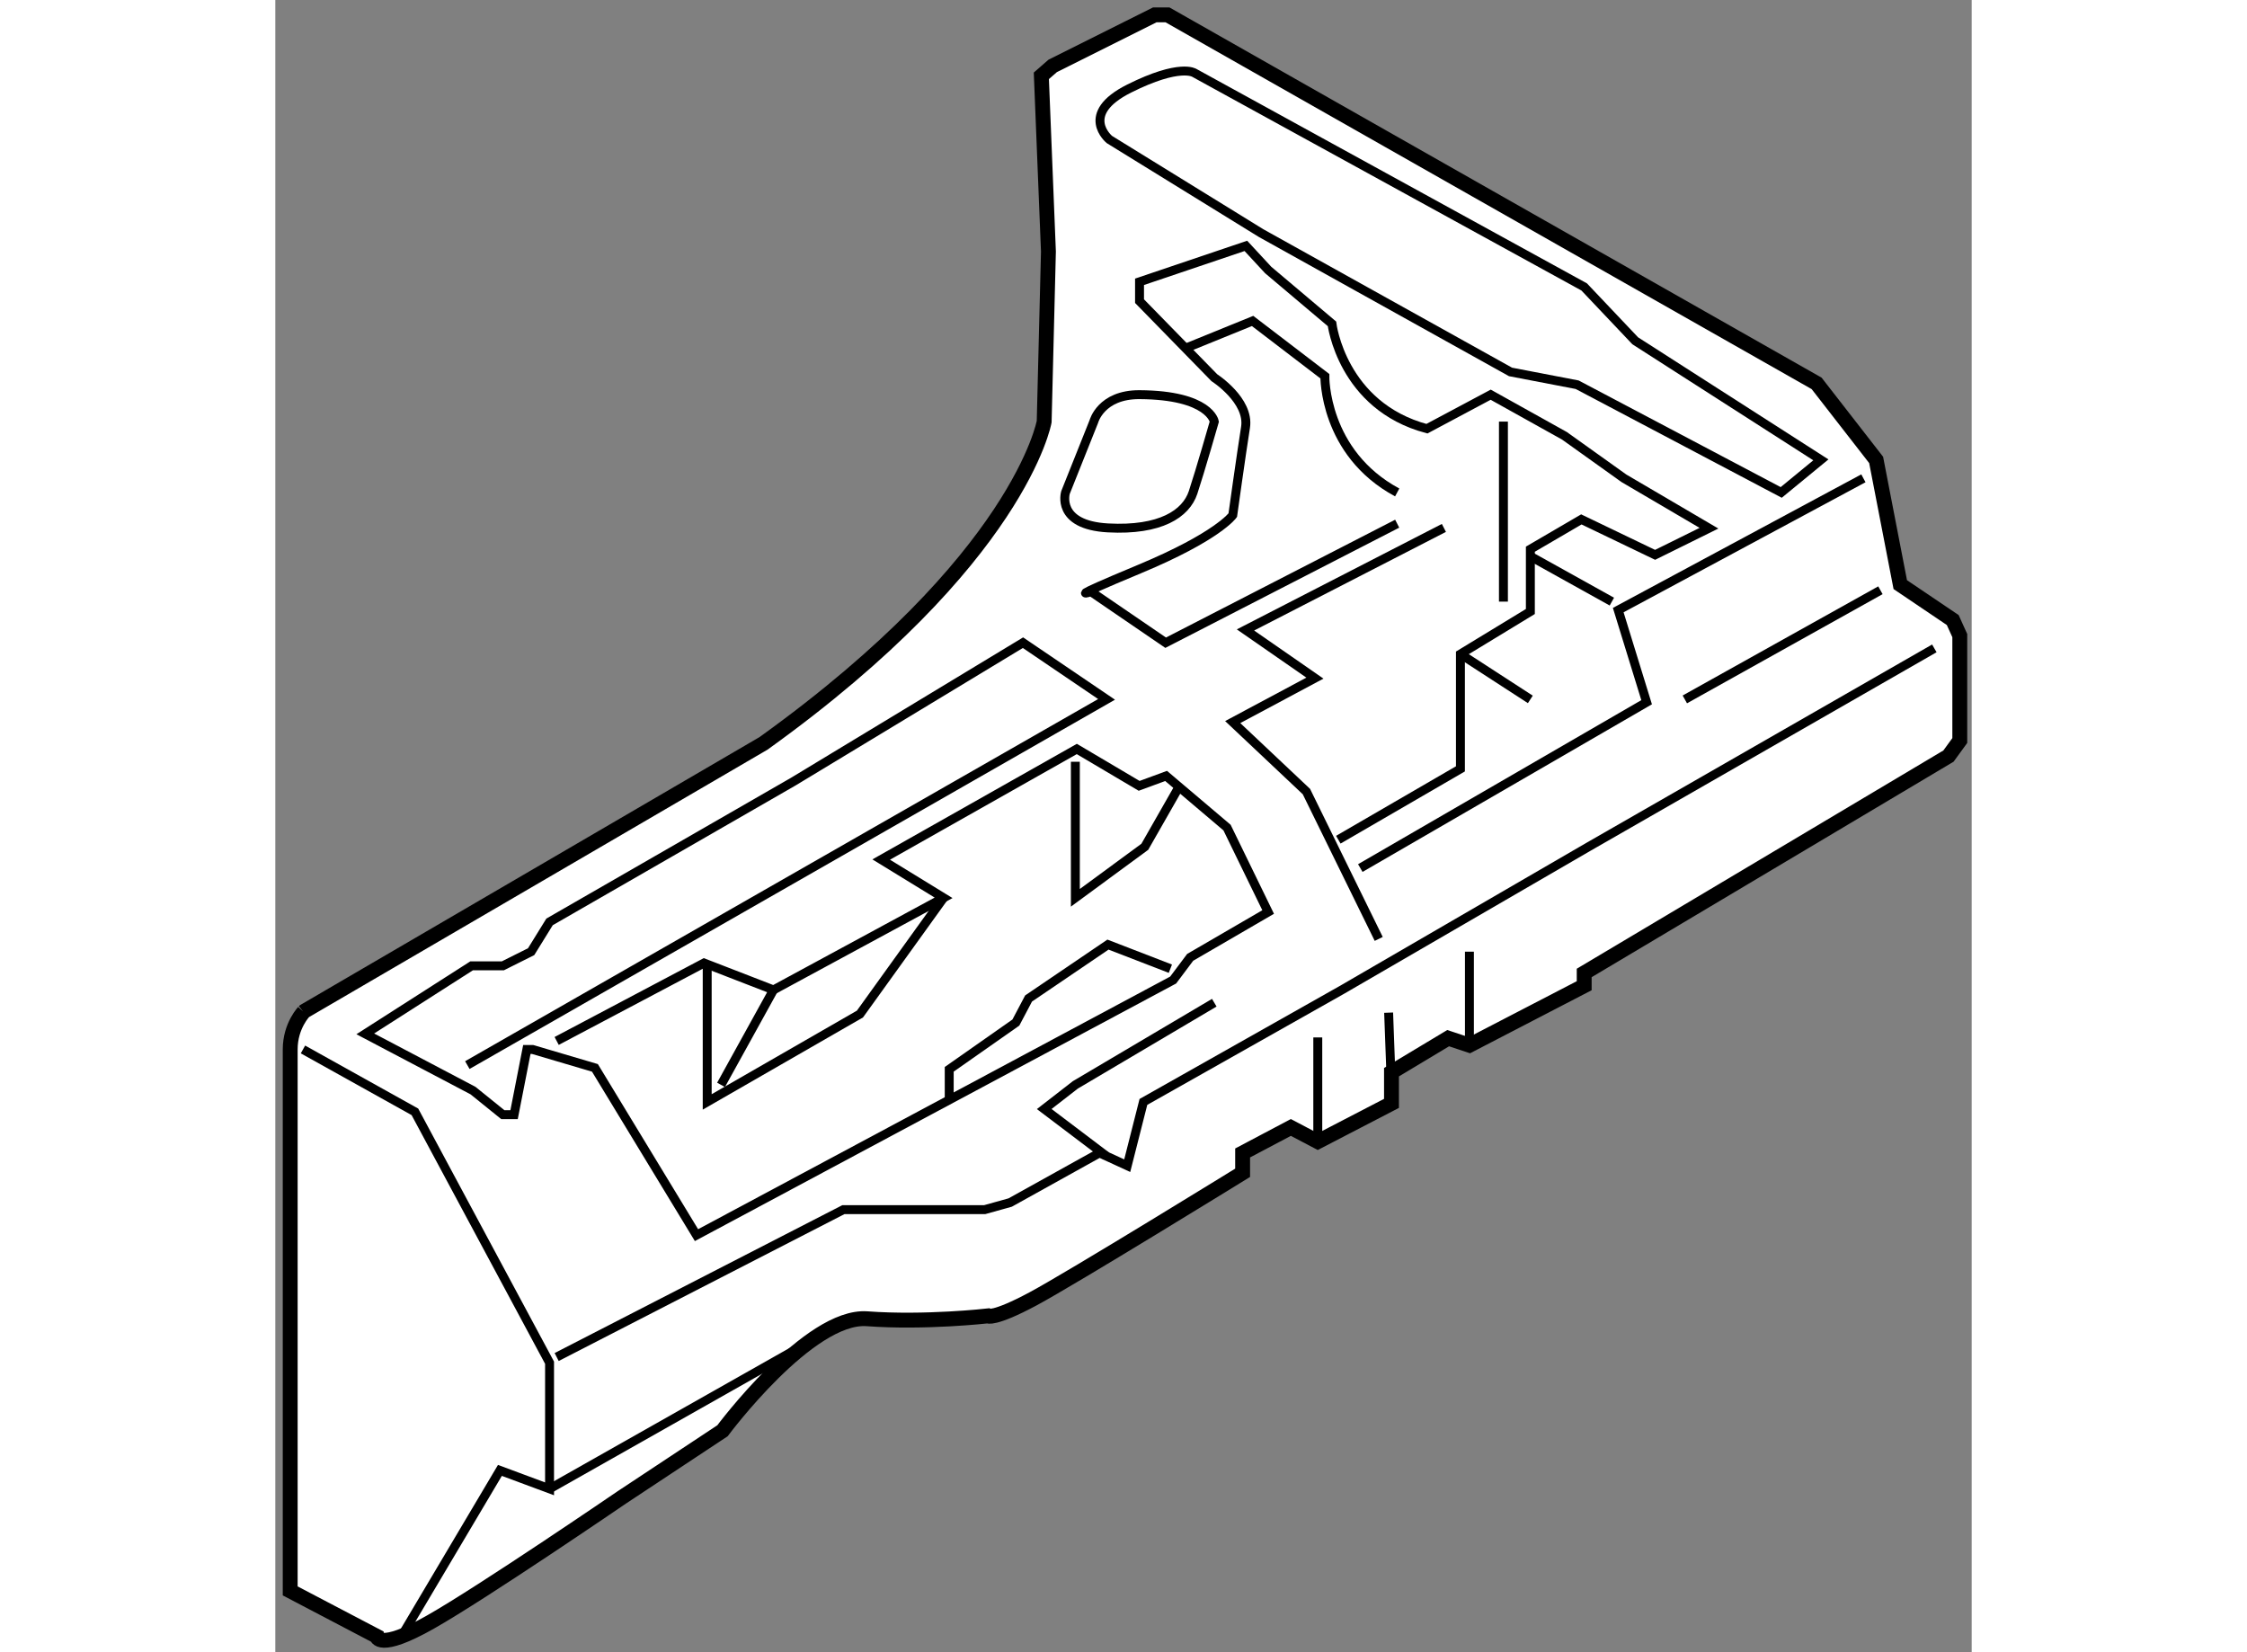
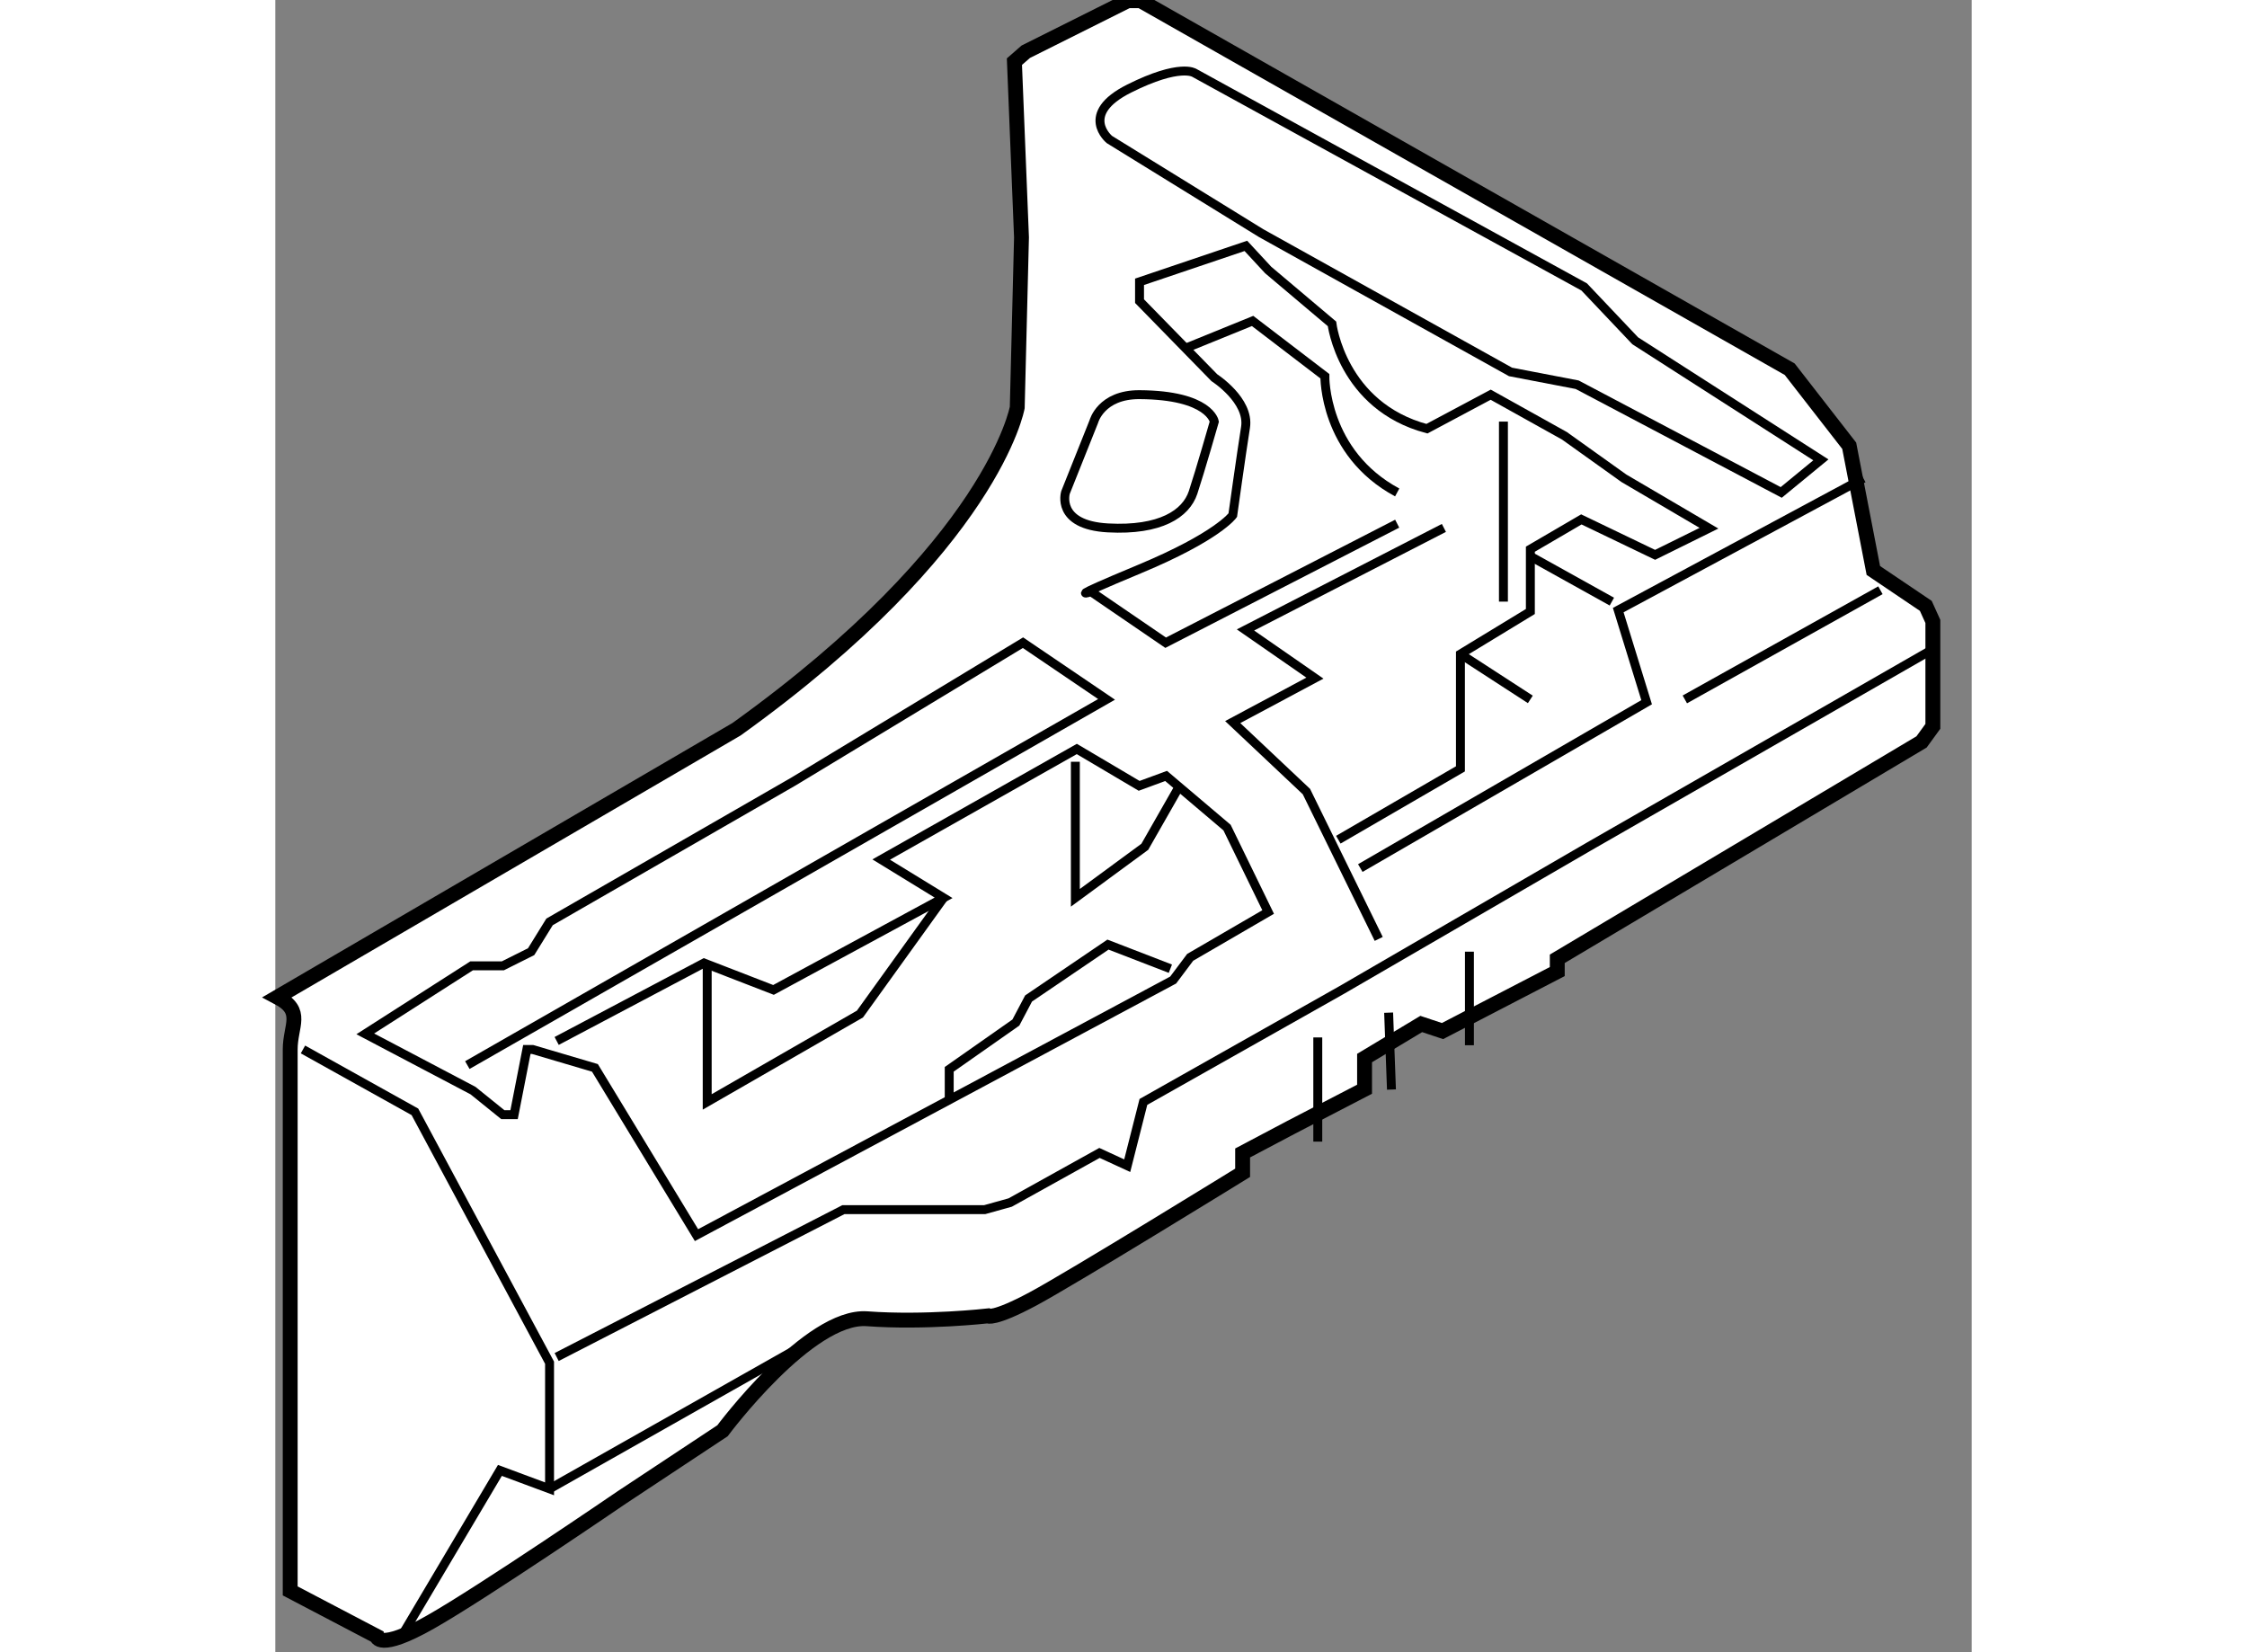
<svg xmlns="http://www.w3.org/2000/svg" version="1.1" x="0px" y="0px" width="244.8px" height="180px" viewBox="177.348 42.445 57.008 55.524" enable-background="new 0 0 244.8 180" xml:space="preserve">
  <rect x="177.348" y="42.445" width="57.008" height="55.524" fill="#808080" stroke="none" />
  <g>
-     <path fill="#FFFFFF" stroke="#000000" stroke-width="0.5" d="M177.848,77.713v18.196l2.905,1.523c0,0,0.047,0.524,1.81-0.477    c1.764-1,6.431-4.19,6.431-4.19l3.382-2.238c0,0,2.905-3.907,4.858-3.764c1.953,0.144,4.049-0.095,4.049-0.095    s0.191,0.143,1.524-0.571c1.334-0.715,7.048-4.239,7.048-4.239v-0.667l1.621-0.857l0.905,0.476l2.477-1.285v-1.048l1.905-1.144    l0.714,0.238l3.857-2v-0.429l12.242-7.288l0.38-0.523v-3.526l-0.237-0.523l-1.763-1.19l-0.811-4.191l-2-2.572l-21.814-12.384    h-0.429l-3.43,1.715l-0.381,0.333l0.238,5.906l-0.143,5.716c0,0-0.81,4.62-9.432,10.812l-15.432,9.002    C178.324,76.427,177.848,76.903,177.848,77.713z" />
+     <path fill="#FFFFFF" stroke="#000000" stroke-width="0.5" d="M177.848,77.713v18.196l2.905,1.523c0,0,0.047,0.524,1.81-0.477    c1.764-1,6.431-4.19,6.431-4.19l3.382-2.238c0,0,2.905-3.907,4.858-3.764c1.953,0.144,4.049-0.095,4.049-0.095    s0.191,0.143,1.524-0.571c1.334-0.715,7.048-4.239,7.048-4.239v-0.667l1.621-0.857l2.477-1.285v-1.048l1.905-1.144    l0.714,0.238l3.857-2v-0.429l12.242-7.288l0.38-0.523v-3.526l-0.237-0.523l-1.763-1.19l-0.811-4.191l-2-2.572l-21.814-12.384    h-0.429l-3.43,1.715l-0.381,0.333l0.238,5.906l-0.143,5.716c0,0-0.81,4.62-9.432,10.812l-15.432,9.002    C178.324,76.427,177.848,76.903,177.848,77.713z" />
    <polyline fill="none" stroke="#000000" stroke-width="0.3" points="178.277,77.713 182.039,79.809 186.564,88.24 186.564,92.479     184.896,91.859 181.59,97.432   " />
    <line fill="none" stroke="#000000" stroke-width="0.3" x1="186.564" y1="92.479" x2="196.439" y2="86.893" />
    <polyline fill="none" stroke="#000000" stroke-width="0.3" points="186.803,88.049 196.439,83.096 201.187,83.096 202.044,82.857     205.045,81.19 205.977,81.619 206.521,79.476 213.189,75.712 221.478,70.902 233.101,64.234   " />
    <polyline fill="none" stroke="#000000" stroke-width="0.3" points="186.803,77.427 191.756,74.808 194.09,75.712 199.806,72.617     197.709,71.331 204.283,67.615 206.378,68.854 207.284,68.521 209.332,70.257 210.713,73.094 208.093,74.617 207.521,75.38     191.502,83.953 188.089,78.332 185.992,77.713 185.801,77.713 185.372,79.904 184.993,79.904 183.991,79.095 180.371,77.189     183.944,74.903 184.993,74.903 185.945,74.427 186.564,73.426 194.757,68.711 202.474,64.043 205.283,65.948 183.801,78.238   " />
    <polyline fill="none" stroke="#000000" stroke-width="0.3" points="199.806,72.617 196.995,76.523 191.862,79.476 191.862,74.849       " />
-     <line fill="none" stroke="#000000" stroke-width="0.3" x1="194.09" y1="75.712" x2="192.327" y2="78.903" />
    <polyline fill="none" stroke="#000000" stroke-width="0.3" points="204.234,68.045 204.234,72.617 206.568,70.902 207.718,68.887       " />
-     <polyline fill="none" stroke="#000000" stroke-width="0.3" points="205.281,81.299 203.188,79.715 204.234,78.903 208.903,76.142       " />
    <polyline fill="none" stroke="#000000" stroke-width="0.3" points="214.429,73.998 211.999,69.046 209.522,66.711 212.285,65.234     209.951,63.615 216.619,60.186   " />
    <path fill="none" stroke="#000000" stroke-width="0.3" d="M210.475,50.278l-5.096-3.144c0,0-1.049-0.856,0.666-1.714    c1.715-0.858,2.191-0.524,2.191-0.524l13.098,7.192l1.715,1.81l6.239,4.001l-1.333,1.095l-6.858-3.62l-2.239-0.43L210.475,50.278z    " />
    <polyline fill="none" stroke="#000000" stroke-width="0.3" points="230.717,58.519 222.478,62.948 223.432,66.044 213.81,71.617       " />
    <path fill="none" stroke="#000000" stroke-width="0.3" d="M206.39,55.708c2.362,0.013,2.514,0.905,2.514,0.905    s-0.477,1.667-0.714,2.382c-0.238,0.715-1.096,1.286-2.858,1.191c-1.764-0.095-1.429-1.191-1.429-1.191l0.951-2.382    C204.854,56.613,205.092,55.701,206.39,55.708z" />
    <path fill="none" stroke="#000000" stroke-width="0.3" d="M213.071,70.664l4.104-2.381v-3.858l2.35-1.43v-2.094l1.714-1.001    l2.478,1.191l1.811-0.895l-2.858-1.677l-2-1.429l-2.478-1.381l-2.143,1.143c-2.857-0.762-3.191-3.524-3.191-3.524l-2.144-1.81    l-0.75-0.81l-3.573,1.207v0.65l2.514,2.573c0,0,1.189,0.762,1.048,1.668c-0.144,0.904-0.429,2.952-0.429,2.952    s-0.501,0.714-3.133,1.81c-2.631,1.096-1.63,0.762-1.63,0.762l2.508,1.714l7.781-4" />
    <line fill="none" stroke="#000000" stroke-width="0.3" x1="219.524" y1="61.139" x2="222.264" y2="62.663" />
    <line fill="none" stroke="#000000" stroke-width="0.3" x1="217.175" y1="64.425" x2="219.524" y2="65.949" />
    <line fill="none" stroke="#000000" stroke-width="0.3" x1="212.381" y1="80.81" x2="212.381" y2="77.309" />
    <line fill="none" stroke="#000000" stroke-width="0.3" x1="214.762" y1="76.476" x2="214.857" y2="79.06" />
    <line fill="none" stroke="#000000" stroke-width="0.3" x1="217.477" y1="77.571" x2="217.477" y2="74.427" />
    <path fill="none" stroke="#000000" stroke-width="0.3" d="M207.937,54.147l2.253-0.916l2.429,1.857c0,0-0.044,2.573,2.431,3.906" />
    <line fill="none" stroke="#000000" stroke-width="0.3" x1="218.62" y1="56.613" x2="218.62" y2="62.663" />
    <line fill="none" stroke="#000000" stroke-width="0.3" x1="231.289" y1="62.281" x2="224.716" y2="65.949" />
    <polyline fill="none" stroke="#000000" stroke-width="0.3" points="199.995,79.476 199.995,78.38 202.235,76.809 202.662,76     205.33,74.189 207.427,74.999   " />
  </g>
</svg>